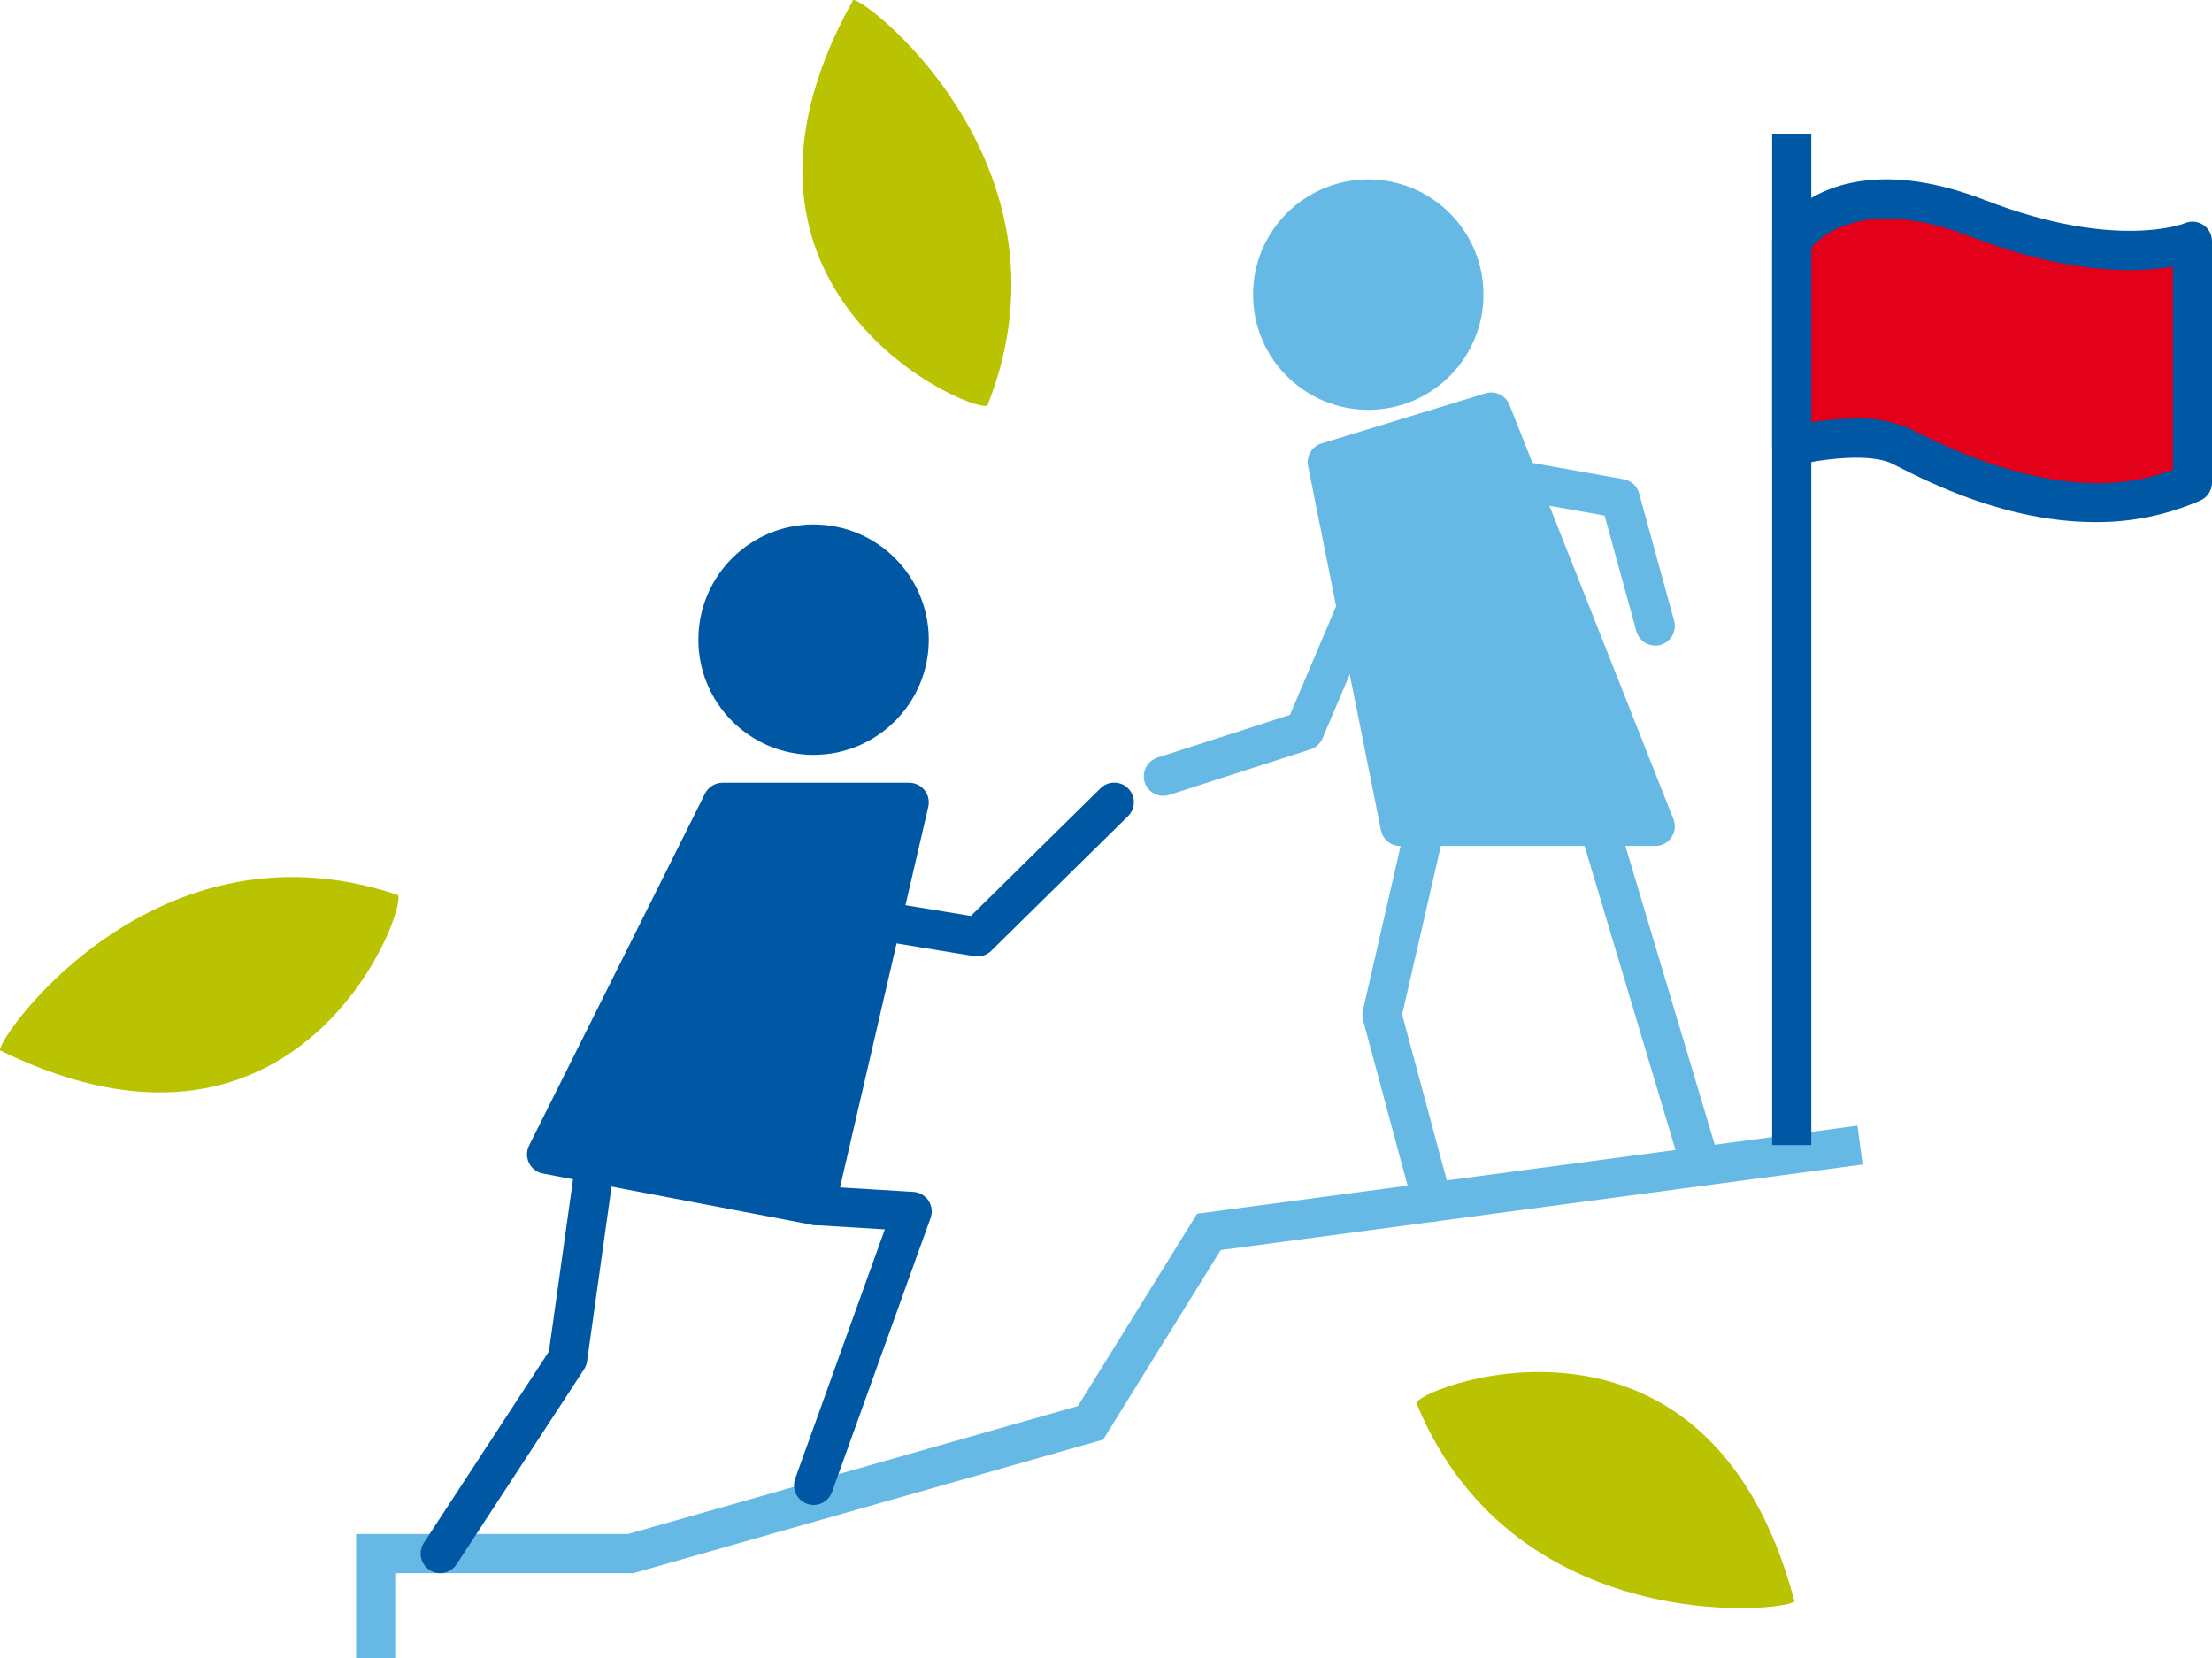
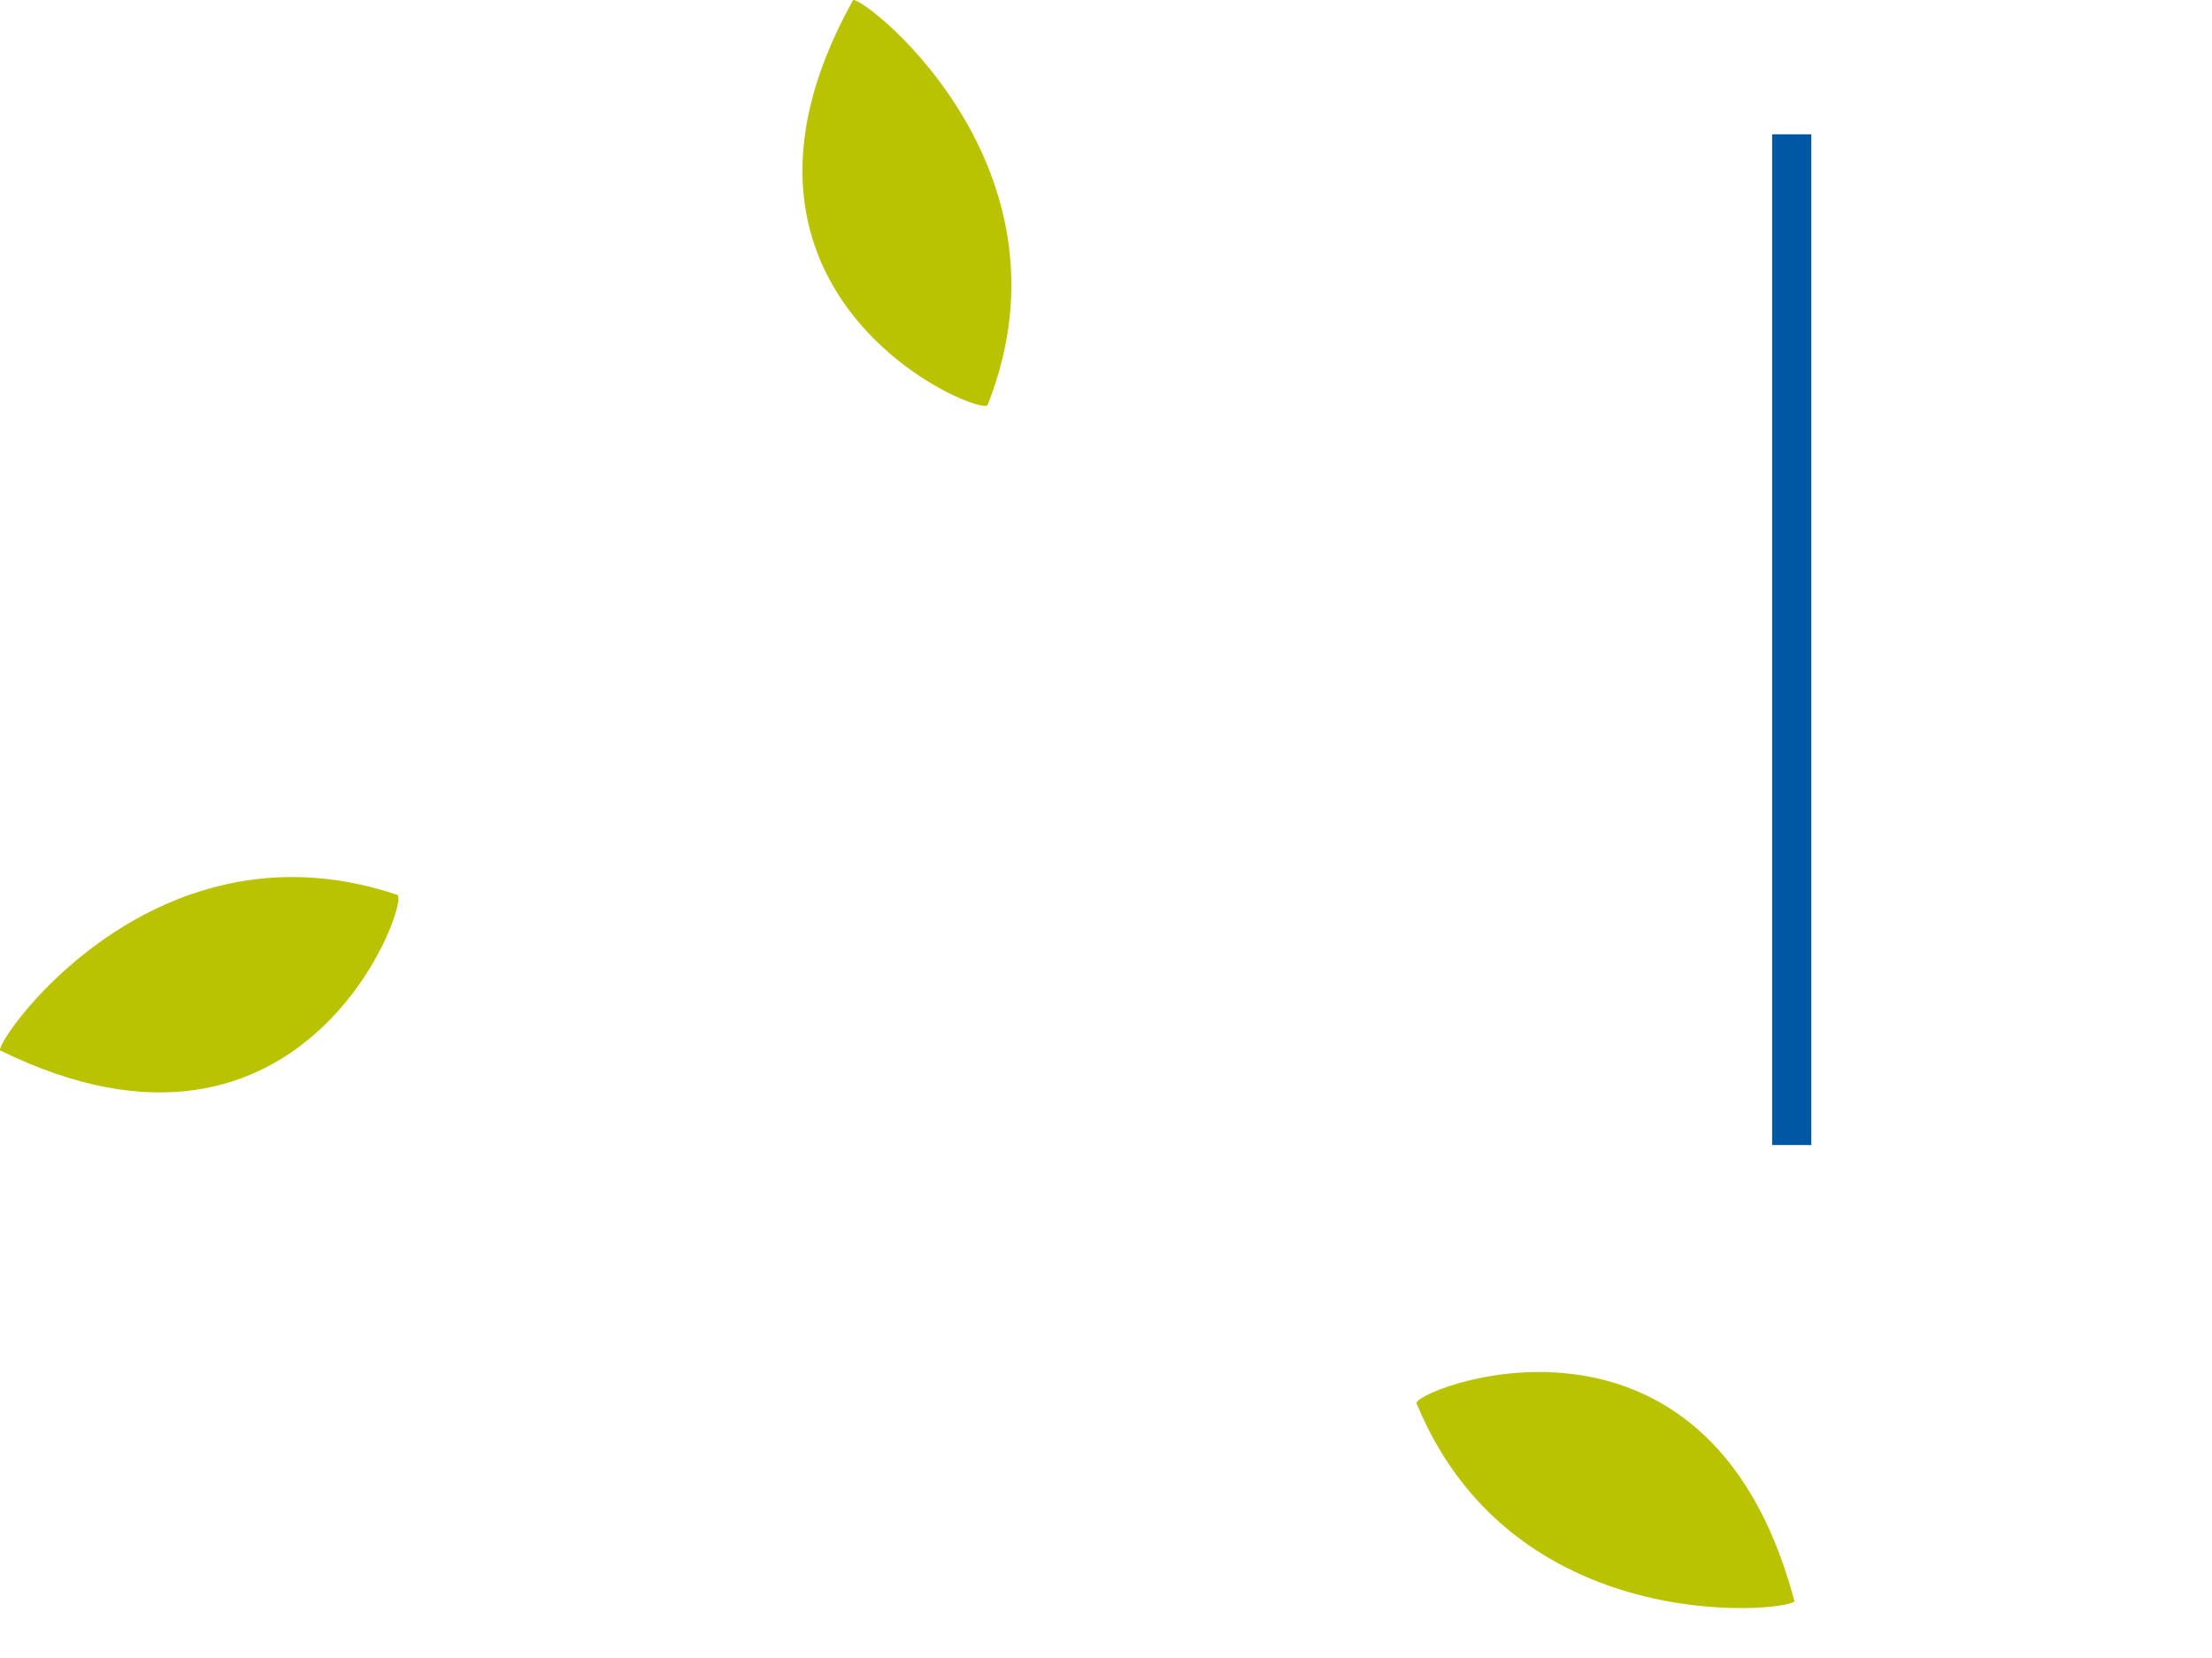
<svg xmlns="http://www.w3.org/2000/svg" id="Calque_1" data-name="Calque 1" viewBox="0 0 1041.86 781.14">
  <defs>
    <style>      .cls-1 {        fill: #66b9e5;      }      .cls-1, .cls-2, .cls-3, .cls-4, .cls-5 {        stroke-width: 0px;      }      .cls-6 {        clip-path: url(#clippath);      }      .cls-2 {        fill: none;      }      .cls-3 {        fill: #0057a4;      }      .cls-4 {        fill: #e3001b;      }      .cls-5 {        fill: #b9c301;      }    </style>
    <clipPath id="clippath">
-       <rect class="cls-2" x="167.71" y="63.26" width="874.15" height="717.87" />
-     </clipPath>
+       </clipPath>
  </defs>
  <g id="Groupe_1290" data-name="Groupe 1290">
    <g id="Groupe_1281" data-name="Groupe 1281">
      <g id="Groupe_20" data-name="Groupe 20">
        <path id="Tracé_41" data-name="Tracé 41" class="cls-5" d="M.36,494.93c-6.2.61,68.97-112.99,186.66-73.46,7.18.03-41.64,144.5-186.66,73.46Z" />
        <path id="Tracé_42" data-name="Tracé 42" class="cls-5" d="M401.65.33c-.29-6.22,109.22,74.79,63.59,190.25-.41,7.17-142.12-49.14-63.59-190.25Z" />
        <path id="Tracé_40" data-name="Tracé 40" class="cls-5" d="M845.11,753.91c4.52,4.27-130.49,22.05-177.83-92.68-4.69-5.44,136.34-63.34,177.83,92.68Z" />
      </g>
      <g id="Groupe_19" data-name="Groupe 19">
        <g id="Groupe_18" data-name="Groupe 18">
-           <path id="Tracé_21" data-name="Tracé 21" class="cls-1" d="M563.86,571.7l-56.18,90.61-211.93,60.28h-128.03v58.55h18.44v-40.11h112.16l221.28-62.93,55.36-89.27,302.35-40.31-2.44-18.28-311.01,41.46Z" />
          <path id="Tracé_39" data-name="Tracé 39" class="cls-3" d="M834.69,63.26h18.44v476.09h-18.44V63.26Z" />
          <g id="Groupe_17" data-name="Groupe 17">
            <g class="cls-6">
              <g id="Groupe_16" data-name="Groupe 16">
                <path id="Tracé_22" data-name="Tracé 22" class="cls-4" d="M843.91,210.18s34.31-8.58,51.47,0c17.16,8.58,79.35,42.89,137.26,17.17v-113.66s-34.31,15.01-100.8-10.72-87.93,10.72-87.93,10.72v96.49Z" />
                <path id="Tracé_23" data-name="Tracé 23" class="cls-3" d="M986.89,245.93c-41.47,0-78.13-18.62-92.96-26.15-.97-.5-1.88-.95-2.67-1.35-10.23-5.11-33.1-2.27-45.12.7-4.95,1.23-9.95-1.78-11.18-6.73-.18-.73-.27-1.47-.27-2.22v-96.51c0-1.64.44-3.26,1.27-4.68,1.04-1.76,26.26-42.88,99.21-14.65,61.36,23.75,93.53,10.97,93.85,10.84,4.65-2.02,10.05.11,12.08,4.76.51,1.18.77,2.44.76,3.73v113.66c0,3.64-2.15,6.95-5.48,8.43-15.6,6.84-32.46,10.31-49.49,10.17M874.13,197.14c8.72-.33,17.39,1.31,25.39,4.79.82.41,1.75.88,2.77,1.4,66.68,33.86,104.51,24.43,121.13,17.9v-95.65c-16.47,2.87-48.43,3.96-94.9-14.03-49.76-19.26-70.24-.97-75.38,5.12v82.27c6.94-1.15,13.95-1.75,20.98-1.8" />
                <path id="Tracé_24" data-name="Tracé 24" class="cls-1" d="M689.5,138.79c0,24.87-20.16,45.04-45.04,45.04s-45.04-20.16-45.04-45.04,20.16-45.04,45.04-45.04c24.87,0,45.04,20.16,45.04,45.04h0" />
                <path id="Tracé_25" data-name="Tracé 25" class="cls-1" d="M644.46,193.04c-29.97,0-54.26-24.29-54.26-54.26,0-29.97,24.29-54.26,54.26-54.26,29.97,0,54.26,24.29,54.26,54.26h0c-.03,29.96-24.31,54.23-54.26,54.27M644.46,102.97c-19.78,0-35.81,16.04-35.81,35.82,0,19.78,16.04,35.81,35.82,35.81,19.78,0,35.81-16.04,35.81-35.81-.02-19.77-16.04-35.79-35.81-35.81" />
                <path id="Tracé_26" data-name="Tracé 26" class="cls-1" d="M547.94,374.88c-5.09,0-9.22-4.13-9.22-9.22,0-4,2.58-7.55,6.39-8.78l62.47-20.15,34.81-81.91c2.07-4.66,7.52-6.75,12.17-4.69,4.55,2.02,6.68,7.29,4.8,11.9l-36.46,85.78c-1.05,2.46-3.11,4.35-5.65,5.17l-66.48,21.43c-.91.3-1.87.45-2.83.45" />
                <path id="Tracé_27" data-name="Tracé 27" class="cls-1" d="M674.62,575.45c-4.17,0-7.81-2.8-8.9-6.82l-23.73-88.16c-.39-1.46-.42-2.99-.08-4.46l20.38-88.83c1.18-4.96,6.15-8.02,11.11-6.84,4.9,1.17,7.96,6.05,6.87,10.96l-19.86,86.59,23.14,85.94c1.32,4.92-1.6,9.99-6.52,11.31-.78.21-1.58.32-2.39.32" />
-                 <path id="Tracé_28" data-name="Tracé 28" class="cls-1" d="M801.12,558.63c-4.07.01-7.66-2.64-8.84-6.53l-47.96-160.37c-1.43-4.82,1.32-9.87,6.14-11.3.03,0,.06-.02.09-.03,4.87-1.44,9.98,1.32,11.46,6.17l47.96,160.37c1.43,4.82-1.32,9.87-6.14,11.3-.03,0-.06.02-.09.03-.85.25-1.73.38-2.62.38" />
-                 <path id="Tracé_29" data-name="Tracé 29" class="cls-1" d="M659.47,389.24h120.16l-77.24-195.16-77.23,23.59,34.31,171.57Z" />
                <path id="Tracé_30" data-name="Tracé 30" class="cls-1" d="M779.62,398.47h-120.16c-4.4,0-8.18-3.1-9.04-7.41l-34.3-171.57c-.93-4.65,1.81-9.25,6.35-10.63l77.23-23.59c4.6-1.4,9.5.96,11.27,5.43l77.23,195.16c1.87,4.74-.45,10.1-5.18,11.97-1.08.43-2.23.65-3.39.65M667.03,380.03h99.02l-69.11-174.64-61.11,18.67,31.2,155.97Z" />
                <path id="Tracé_31" data-name="Tracé 31" class="cls-1" d="M779.62,304.1c-4.15,0-7.79-2.78-8.89-6.78l-14.94-54.44-66.3-11.84c-5.01-.95-8.3-5.77-7.35-10.78.93-4.94,5.64-8.22,10.6-7.38l72.03,12.87c3.5.63,6.33,3.21,7.27,6.64l16.48,60.05c1.35,4.92-1.55,9.99-6.47,11.34-.79.22-1.61.33-2.43.33" />
                <path id="Tracé_32" data-name="Tracé 32" class="cls-3" d="M384.2,567.85l-126.77-24.13,82.87-165.78h87.95l-44.05,189.91Z" />
-                 <path id="Tracé_33" data-name="Tracé 33" class="cls-3" d="M384.21,577.07c-.58,0-1.16-.05-1.73-.16l-126.76-24.13c-5-.95-8.29-5.78-7.34-10.78.16-.83.43-1.64.81-2.4l82.87-165.78c1.56-3.12,4.76-5.1,8.25-5.1h87.93c5.09,0,9.22,4.13,9.22,9.23,0,.7-.08,1.4-.24,2.08l-44.04,189.91c-.97,4.18-4.69,7.14-8.98,7.14M271.14,536.94l106.08,20.2,39.42-169.97h-70.62l-74.87,149.77Z" />
-                 <path id="Tracé_34" data-name="Tracé 34" class="cls-3" d="M383.2,708.86c-5.1,0-9.22-4.14-9.22-9.24,0-1.06.18-2.1.54-3.1l42.24-117.44-33.13-2.02c-5.08-.38-8.89-4.8-8.51-9.88.37-4.98,4.64-8.77,9.64-8.53l45.41,2.77c5.08.3,8.96,4.67,8.65,9.75-.05.88-.23,1.75-.53,2.59l-46.41,129.02c-1.32,3.66-4.79,6.1-8.68,6.11" />
+                 <path id="Tracé_33" data-name="Tracé 33" class="cls-3" d="M384.21,577.07c-.58,0-1.16-.05-1.73-.16l-126.76-24.13c-5-.95-8.29-5.78-7.34-10.78.16-.83.43-1.64.81-2.4l82.87-165.78c1.56-3.12,4.76-5.1,8.25-5.1h87.93c5.09,0,9.22,4.13,9.22,9.23,0,.7-.08,1.4-.24,2.08l-44.04,189.91c-.97,4.18-4.69,7.14-8.98,7.14M271.14,536.94l106.08,20.2,39.42-169.97h-70.62l-74.87,149.77" />
                <path id="Tracé_35" data-name="Tracé 35" class="cls-3" d="M207.33,741.03c-5.09,0-9.22-4.14-9.21-9.23,0-1.79.52-3.54,1.5-5.04l58.92-90.15,12.58-89.83c.8-5.03,5.53-8.46,10.56-7.65,4.89.78,8.29,5.29,7.7,10.21l-12.87,91.87c-.19,1.34-.67,2.63-1.41,3.77l-60.05,91.87c-1.7,2.61-4.61,4.18-7.73,4.18" />
                <path id="Tracé_36" data-name="Tracé 36" class="cls-3" d="M460.41,450.51c-.5,0-1-.04-1.5-.12l-77.21-12.69c-5.06-.62-8.65-5.22-8.03-10.28s5.22-8.65,10.28-8.03c.25.03.5.07.75.12l72.58,11.93,61-60.05c3.59-3.61,9.43-3.64,13.04-.05,3.61,3.59,3.64,9.43.05,13.04-.05.05-.1.1-.15.15l-64.34,63.31c-1.73,1.7-4.05,2.65-6.47,2.65" />
                <path id="Tracé_37" data-name="Tracé 37" class="cls-3" d="M428.24,301.31c0,24.87-20.17,45.03-45.04,45.03-24.87,0-45.03-20.17-45.03-45.04,0-24.87,20.17-45.03,45.04-45.03s45.04,20.16,45.04,45.04" />
                <path id="Tracé_38" data-name="Tracé 38" class="cls-3" d="M383.2,355.57c-29.97,0-54.26-24.29-54.26-54.26s24.29-54.26,54.26-54.26,54.26,24.29,54.26,54.26h0c-.03,29.95-24.31,54.23-54.26,54.26M383.2,265.5c-19.78,0-35.81,16.03-35.81,35.81s16.03,35.81,35.81,35.81,35.81-16.03,35.81-35.81h0c-.02-19.77-16.04-35.79-35.81-35.81" />
              </g>
            </g>
          </g>
        </g>
      </g>
    </g>
  </g>
</svg>